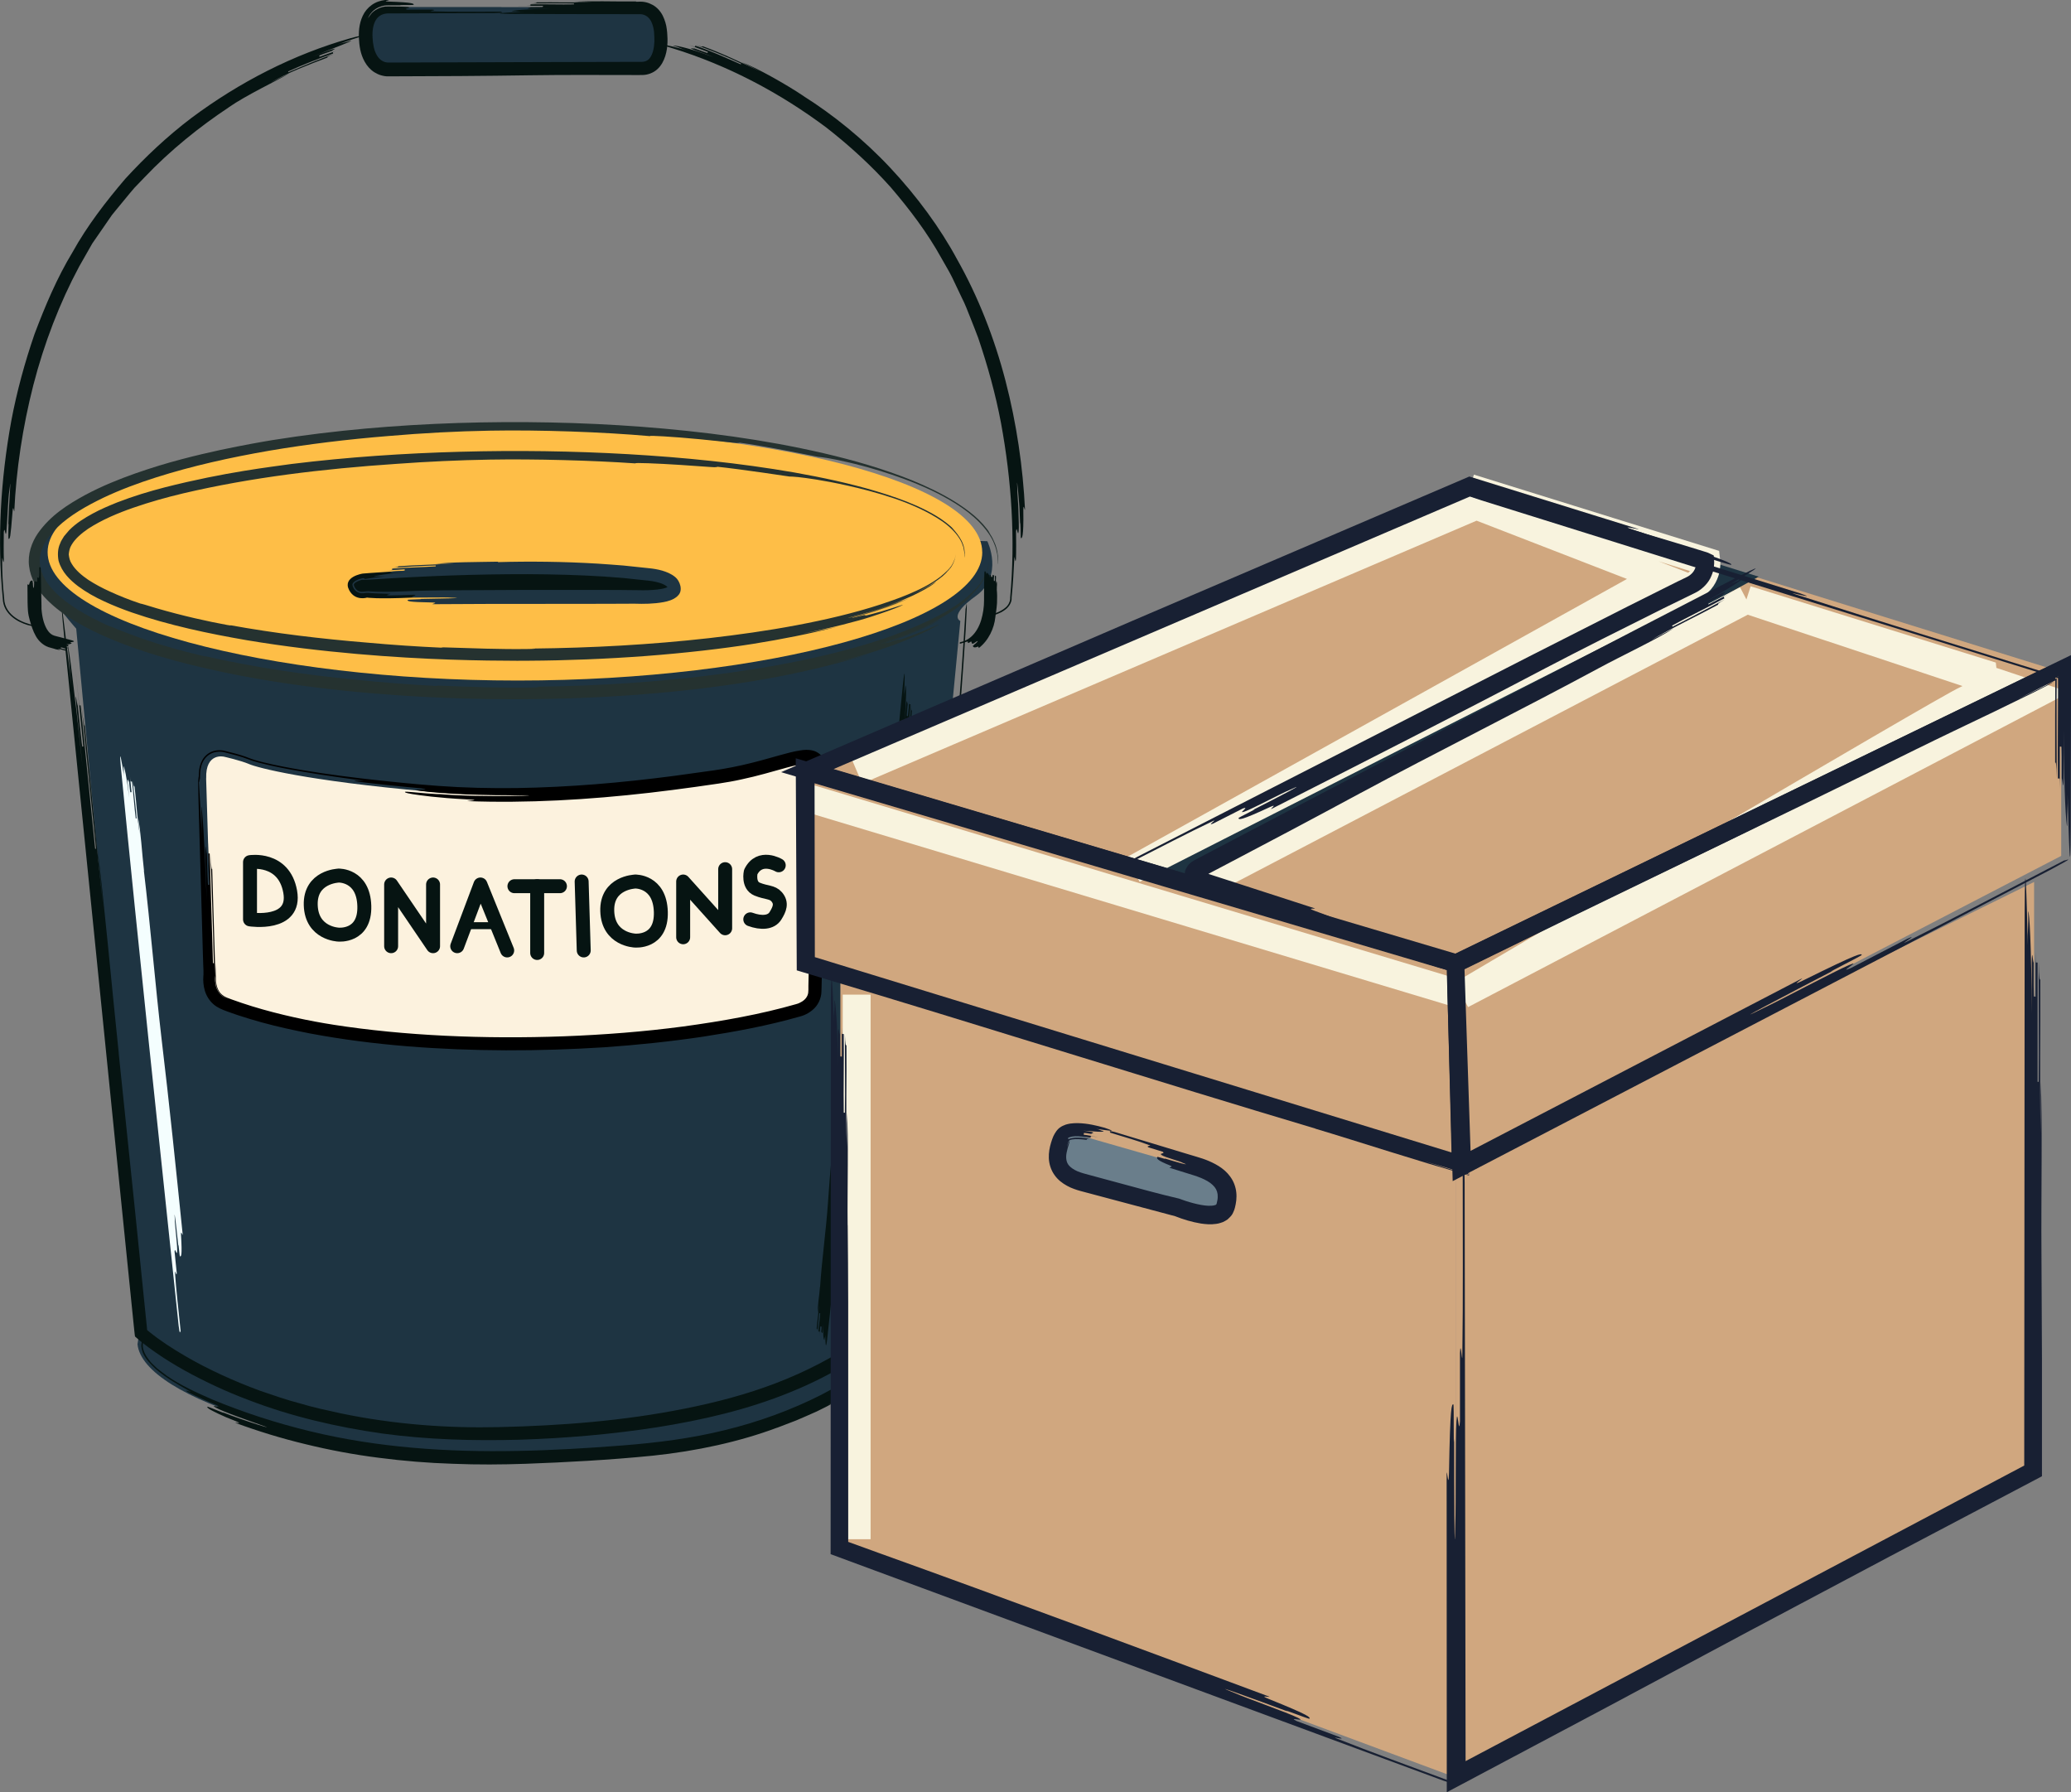
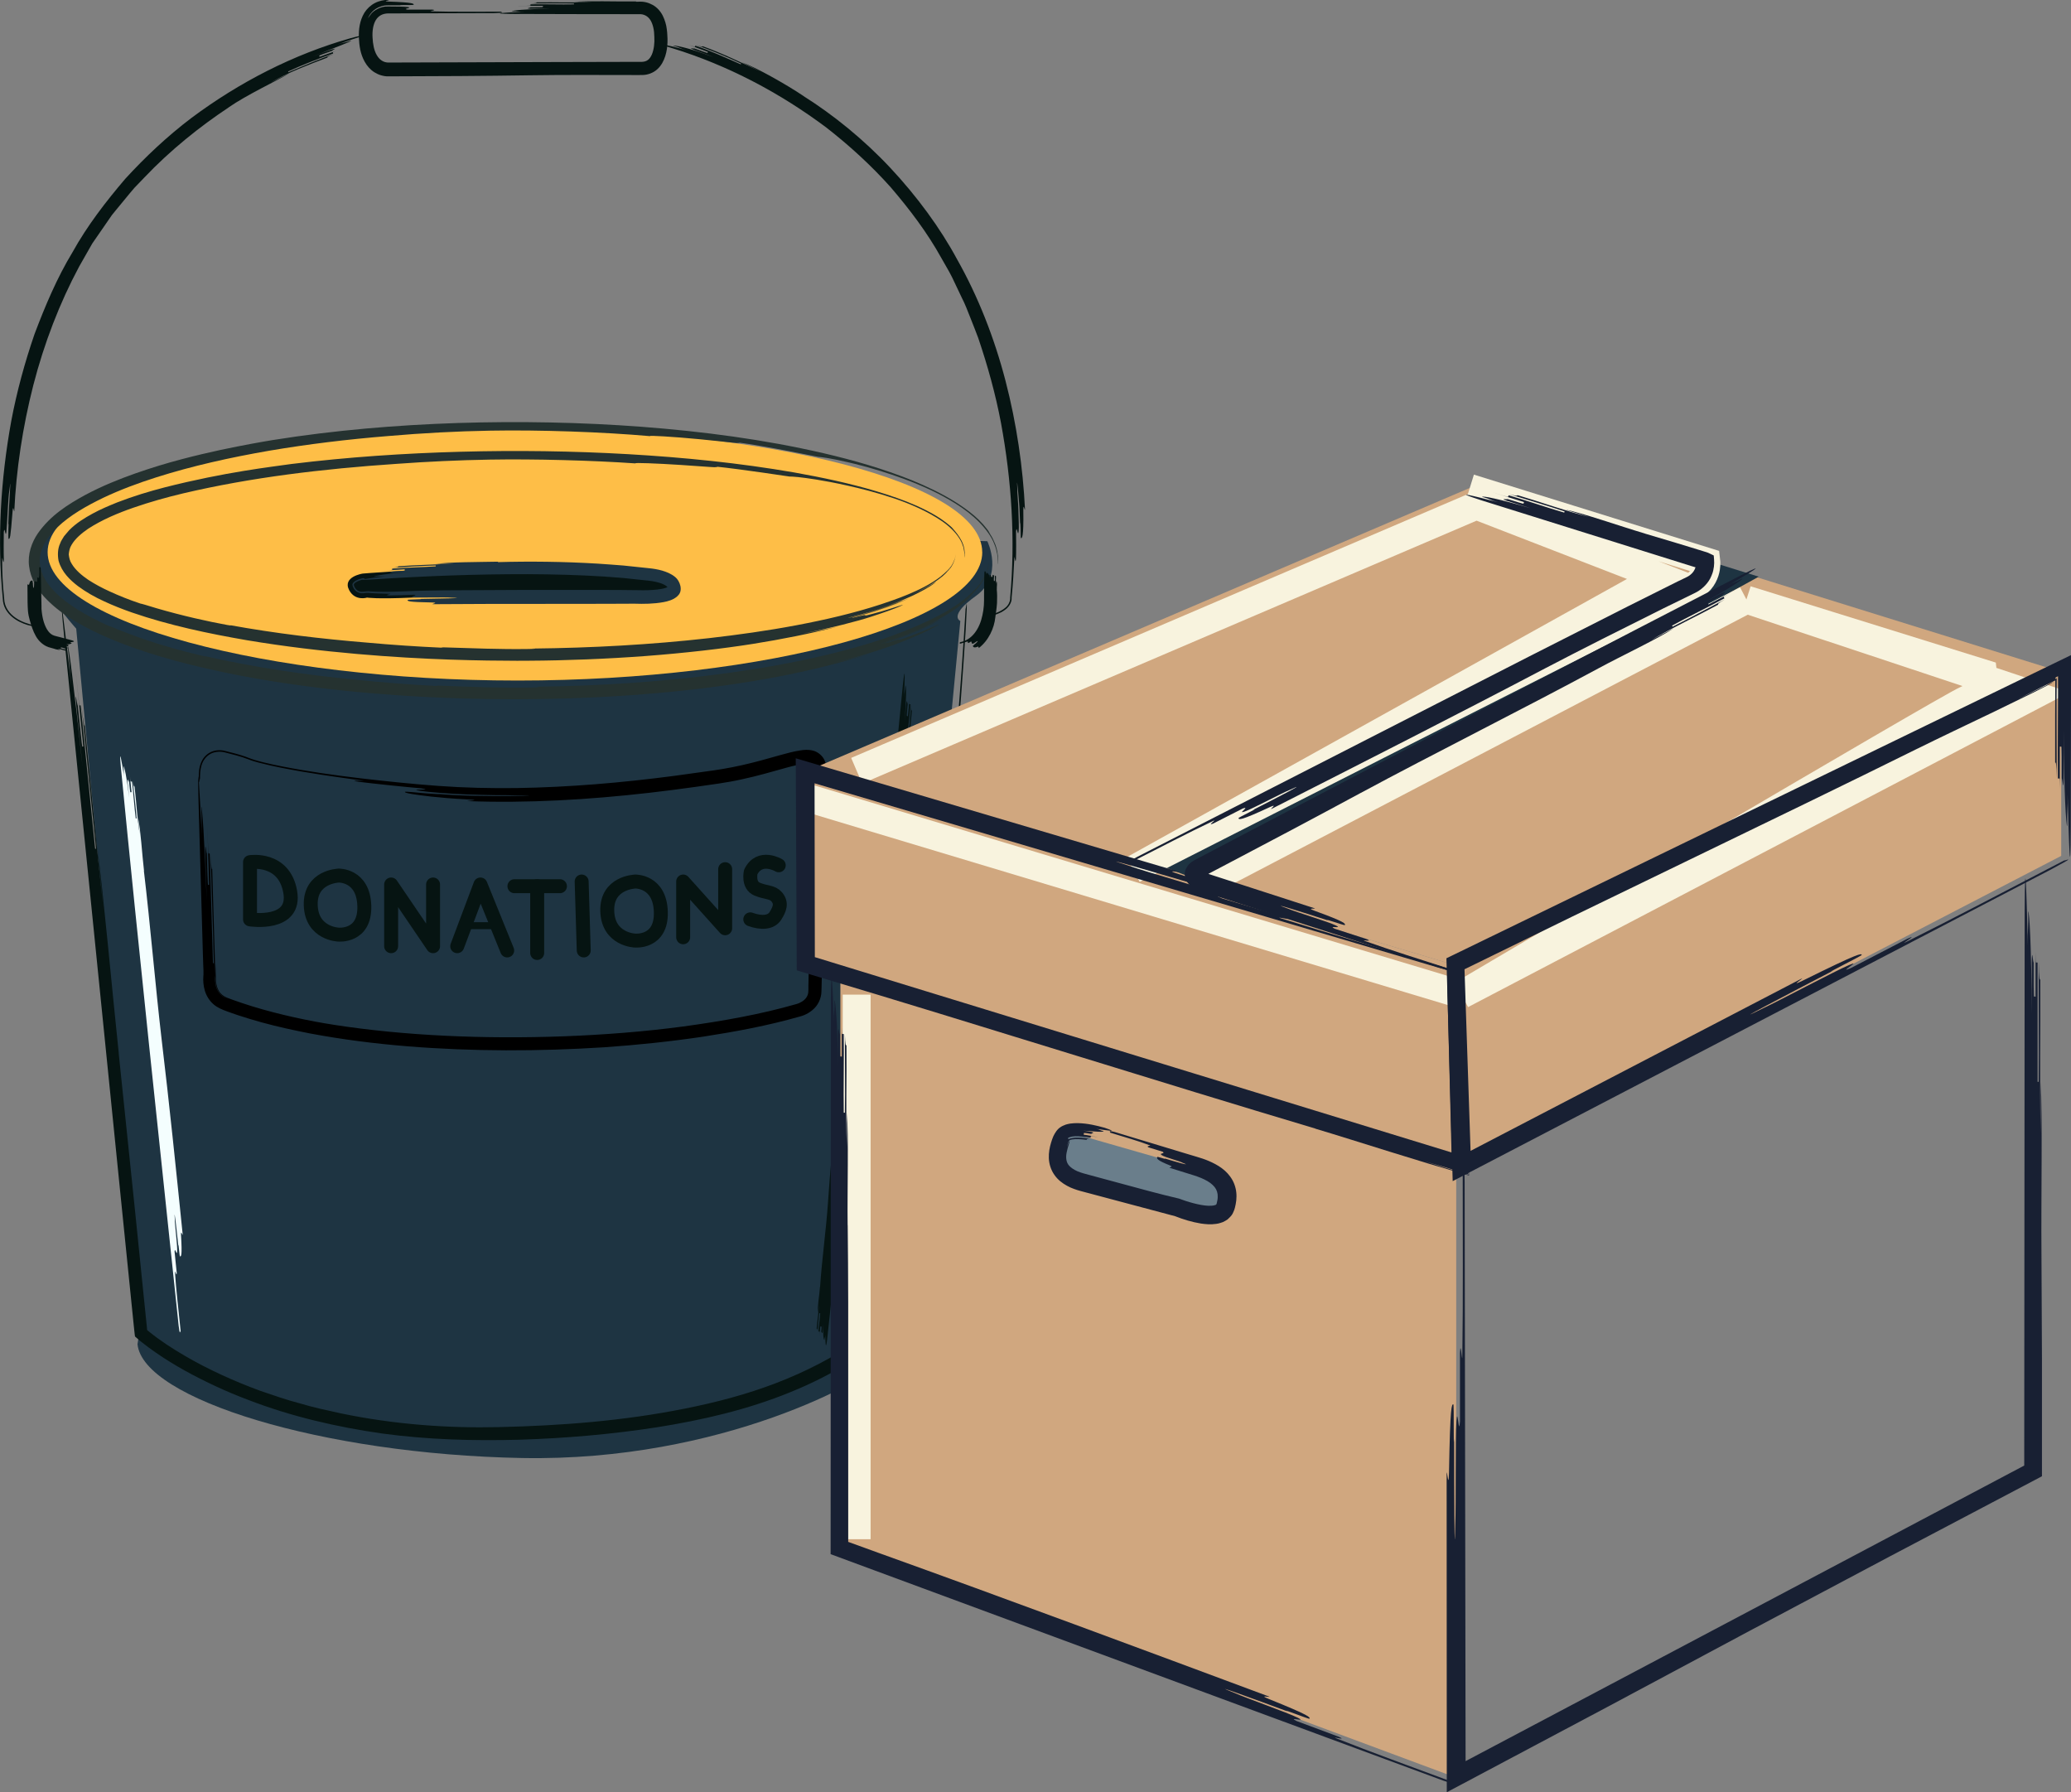
<svg xmlns="http://www.w3.org/2000/svg" width="297" height="257" viewBox="0 0 297 257" fill="none">
  <rect x="0" y="0" width="297" height="257" fill="#808080" stroke="none" />
  <g clip-path="url(#clip0_2976_1722)">
    <path d="M128.042 189.522C128.042 189.522 129.611 192.156 127.135 194.936C124.659 197.717 103.587 209.609 74.888 209.073C46.188 208.537 20.5 200.588 19.72 192.756L20.255 189.276L10.93 90.145C10.93 90.145 4.1 82.632 4.943 78.861C5.787 75.091 11.828 73.047 11.828 73.047L141.594 77.608C141.594 77.608 144.006 82.55 139.97 85.439C135.933 88.328 137.72 89.046 137.72 89.046L128.033 189.522" fill="#1E3442" />
    <path d="M140.868 79.179C140.868 89.155 110.082 97.586 74.235 97.586C38.387 97.586 6.83 89.155 6.83 79.179C6.83 69.204 38.369 61.463 74.225 61.463C110.082 61.463 140.859 69.204 140.859 79.179H140.868Z" fill="#FEBE47" />
-     <path d="M29.561 111.614L30.413 139.833C30.413 139.833 29.905 142.823 32.463 143.813C35.021 144.803 47.657 149.582 73.445 149.582C99.233 149.582 114.589 144.794 114.589 144.794C114.589 144.794 116.984 144.285 116.984 142.059C116.984 139.833 117.755 110.933 117.755 110.933C117.755 110.933 118.181 108.198 115.451 108.534C112.721 108.87 108.793 110.588 102.643 111.442C96.493 112.296 78.742 115.03 61.326 113.495C43.91 111.959 36.908 110.079 35.711 109.561C34.513 109.043 32.128 108.507 32.128 108.507C32.128 108.507 29.452 107.853 29.57 111.614H29.561Z" fill="#FCF2DE" />
-     <path d="M71.904 1.018H91.705C91.705 1.018 94.989 0.609 94.989 5.469C94.989 5.469 95.288 9.976 92.05 9.939C88.812 9.903 55.831 9.939 55.831 9.939C55.831 9.939 52.792 10.194 52.583 5.469C52.375 0.745 55.794 1.009 55.794 1.009H71.913L71.904 1.018Z" fill="#1E3442" />
    <path d="M35.855 123.625C35.855 123.625 40.717 122.853 41.615 127.859C42.513 132.865 35.855 131.838 35.855 131.838V123.625Z" stroke="#061412" stroke-width="2" stroke-linecap="round" stroke-linejoin="round" />
    <path d="M48.536 125.551C48.536 125.551 52.119 125.424 52.246 129.912C52.373 134.4 48.536 134.019 48.536 134.019C48.536 134.019 44.69 133.901 44.563 129.794C44.436 125.688 48.536 125.56 48.536 125.56V125.551Z" stroke="#061412" stroke-width="2" stroke-linecap="round" stroke-linejoin="round" />
    <path d="M91.06 126.405C91.06 126.405 94.643 126.278 94.77 130.766C94.897 135.254 91.06 134.873 91.06 134.873C91.06 134.873 87.214 134.755 87.087 130.648C86.96 126.542 91.06 126.414 91.06 126.414V126.405Z" stroke="#061412" stroke-width="2" stroke-linecap="round" stroke-linejoin="round" />
    <path d="M56.092 135.681V126.832L62.106 135.681V126.832" stroke="#061412" stroke-width="2" stroke-linecap="round" stroke-linejoin="round" />
    <path d="M97.973 134.4V126.405L103.996 133.11V124.634" stroke="#061412" stroke-width="2" stroke-linecap="round" stroke-linejoin="round" />
    <path d="M65.57 135.681L68.899 126.832L72.736 136.29" stroke="#061412" stroke-width="2" stroke-linecap="round" stroke-linejoin="round" />
    <path d="M73.772 127.078H80.302" stroke="#061412" stroke-width="2" stroke-linecap="round" stroke-linejoin="round" />
    <path d="M77.037 136.654V127.078" stroke="#061412" stroke-width="2" stroke-linecap="round" stroke-linejoin="round" />
    <path d="M83.414 126.405L83.713 136.29" stroke="#061412" stroke-width="2" stroke-linecap="round" stroke-linejoin="round" />
    <path d="M111.678 124.079C111.678 124.079 108.939 122.435 107.66 125.052C107.66 125.052 107.234 126.941 108.576 127.495C109.919 128.05 110.753 127.868 111.379 128.595C112.168 129.512 111.805 130.366 111.198 131.339C110.59 132.311 109.184 132.411 107.597 131.829" stroke="#061412" stroke-width="2" stroke-linecap="round" stroke-linejoin="round" />
    <path d="M71.458 132.738H66.678" stroke="#061412" stroke-miterlimit="10" />
    <path d="M17.025 151.063C17.778 158.34 18.576 166.018 19.393 173.895C19.792 177.838 20.2 181.826 20.608 185.851C20.708 186.86 20.808 187.859 20.916 188.867L21.071 190.385C21.107 190.721 21.089 190.685 21.116 190.739L21.488 191.039C23.021 192.274 24.708 193.365 26.431 194.373C29.887 196.399 33.57 198.053 37.316 199.434C39.212 200.079 41.09 200.742 43.022 201.242C44.927 201.823 46.868 202.223 48.791 202.65C56.501 204.267 64.238 204.812 71.549 204.64C80.339 204.44 89.346 203.767 98.217 201.987C102.644 201.105 107.052 199.961 111.279 198.334C115.506 196.717 119.542 194.646 123.289 192.047L125.937 190.212C125.937 190.212 125.937 190.212 125.937 190.203L125.964 190.012L126.073 189.158L126.3 187.441C126.59 185.151 126.89 182.871 127.18 180.591C127.751 176.021 128.314 171.469 128.876 166.935C129.983 157.868 131.035 148.892 132.005 140.088C132.087 140.097 131.888 143.041 132.25 140.115C132.967 134.255 133.33 131.32 133.575 129.867C133.811 128.404 133.892 128.413 133.974 128.422C133.983 128.422 133.974 128.559 133.956 128.795C133.938 129.031 133.901 129.367 133.865 129.758C133.783 130.539 133.675 131.548 133.584 132.465C133.384 134.3 133.23 135.772 133.43 134.31C132.486 143.113 130.817 157.795 131.915 149.001C132.35 146.075 133.566 134.328 133.983 131.402C134.418 128.477 133.919 134.364 134.355 131.439C134.654 128.495 135.262 122.617 135.561 119.682C135.933 116.757 135.516 122.644 135.806 119.709C136.74 110.896 137.793 99.122 138.473 87.311C138.545 87.311 138.827 84.358 138.491 90.273C137.693 103.192 136.477 116.112 135.144 129.049C133.801 141.987 132.314 154.943 130.745 167.916C129.928 174.394 129.121 180.881 128.305 187.377L127.987 189.812L127.906 190.421L127.833 190.966L127.797 191.257C127.797 191.311 127.779 191.357 127.724 191.375L127.606 191.457L126.336 192.338C124.994 193.274 123.642 194.228 122.227 195.1C119.415 196.872 116.431 198.38 113.356 199.625C107.197 202.15 100.712 203.631 94.208 204.667C87.695 205.675 81.119 206.239 74.552 206.448C67.966 206.629 61.345 206.448 54.796 205.557C48.256 204.622 41.77 203.122 35.584 200.733C32.482 199.57 29.47 198.162 26.549 196.563C25.098 195.745 23.674 194.891 22.304 193.928C21.615 193.456 20.944 192.956 20.272 192.42L20.027 192.22C19.919 192.138 19.737 191.975 19.592 191.847L19.365 191.648C19.338 191.557 19.338 191.448 19.32 191.348L19.256 190.775L19.13 189.558C18.467 183.053 17.805 176.548 17.152 170.052C14.531 144.067 11.918 118.174 9.315 92.462C8.163 80.706 9.224 89.51 10.24 98.304C9.905 95.37 10.023 95.361 9.687 92.426C9.714 92.426 9.787 92.789 9.905 93.516C10.023 94.243 10.168 95.342 10.349 96.814C10.721 99.749 11.229 104.146 11.846 110.024C11.546 107.09 11.247 104.146 10.948 101.211C10.694 98.268 11.075 101.202 11.156 101.193C11.311 102.665 11.456 104.128 11.574 105.236C11.637 105.781 11.682 106.245 11.719 106.563C11.755 106.881 11.782 107.062 11.791 107.062C11.837 107.062 11.918 107.053 11.955 107.044C11.655 104.11 11.057 98.231 10.757 95.297C10.912 96.769 11.057 98.231 11.175 99.331C11.238 99.876 11.283 100.339 11.32 100.657C11.356 100.975 11.383 101.157 11.392 101.157C11.438 101.157 11.519 101.148 11.556 101.139C12.154 107.026 13.043 115.821 13.642 121.708H13.769C13.17 115.803 12.281 106.999 11.682 101.121C12.018 104.055 12.063 104.055 12.145 104.046C13.079 112.859 13.85 121.681 14.866 130.485L13.968 121.672C14.767 127.523 16.1 142.232 17.034 151.045L17.025 151.063Z" fill="#061412" />
    <path d="M76.928 98.495C76.928 98.495 77.88 98.558 76.347 98.586C71.522 98.668 67.658 98.486 62.832 98.313L62.478 98.359C58.75 98.168 54.877 97.868 50.931 97.459C43.666 96.751 36.464 95.706 29.434 94.088C29.615 94.152 29.697 94.198 28.989 94.034C26.069 93.344 22.041 92.271 18.059 90.709C17.469 90.482 16.88 90.263 16.308 90.009C15.855 89.827 15.737 89.8 15.655 89.782C13.905 88.983 12.372 88.21 11.056 87.356C9.977 86.666 8.916 85.921 8.027 85.021C7.138 84.14 6.367 83.15 5.977 82.032C5.578 80.924 5.614 79.725 6.058 78.616C6.494 77.499 7.283 76.49 8.217 75.618C10.077 73.846 12.435 72.529 14.839 71.366C17.261 70.221 19.81 69.276 22.404 68.45C27.61 66.796 33.035 65.597 38.586 64.634C44.146 63.689 49.843 62.998 55.666 62.526C60.592 62.099 65.544 61.835 70.306 61.754C77.372 61.626 86.389 61.935 93.255 62.544C92.738 62.399 96.666 62.626 100.303 62.98C103.941 63.325 107.279 63.77 105.637 63.416C110.199 64.016 116.966 65.469 117.32 65.506C117.855 65.551 119.016 65.688 121.501 66.26C122.753 66.542 124.332 66.95 126.327 67.559C128.314 68.186 130.726 68.986 133.547 70.303C135.733 71.348 138.482 72.883 140.441 74.891C141.412 75.9 142.21 76.981 142.6 78.035C142.809 78.543 142.926 79.043 143.008 79.452C143.053 79.87 143.081 80.206 143.108 80.451C143.126 81.115 143.135 81.06 143.153 80.642C143.153 80.224 143.135 79.279 142.863 78.443C142.754 78.016 142.536 77.635 142.391 77.271C142.228 76.926 142.029 76.663 141.92 76.463C141.684 76.072 141.657 76.009 142.074 76.617C140.731 74.519 138.808 73.119 136.885 71.902C134.935 70.703 132.894 69.74 130.826 68.886C126.672 67.214 122.399 65.987 118.1 64.988C109.492 62.998 100.784 61.872 92.04 61.199C83.296 60.545 74.515 60.382 65.698 60.654C56.882 60.945 48.02 61.681 39.139 63.098C37.634 63.343 35.039 63.798 31.638 64.516C28.245 65.26 24.037 66.251 19.383 67.895C17.061 68.713 14.621 69.694 12.19 70.993C9.787 72.311 7.247 73.874 5.424 76.49C4.535 77.78 3.945 79.488 4.172 81.196C4.371 82.913 5.278 84.422 6.358 85.603C8.562 87.983 11.365 89.546 14.195 90.881C19.91 93.507 26.032 95.115 31.983 96.387C37.942 97.632 43.793 98.459 49.208 99.022C60.047 100.158 69.172 100.276 74.461 100.267C75.105 100.267 75.74 100.257 76.384 100.248C82.153 100.203 88.548 99.903 94.688 99.349C100.838 98.795 106.734 97.968 111.542 97.041C115.95 96.196 120.395 95.106 124.731 93.752C122.69 94.325 120.794 94.806 119.134 95.161C123.633 94.116 128.023 92.608 129.665 91.908C131.96 91.009 133.302 90.3 134.01 89.927C134.717 89.546 134.79 89.455 134.5 89.582C133.91 89.846 131.77 90.8 129.983 91.408C128.704 91.872 128.912 91.745 128.949 91.69C128.976 91.635 128.831 91.663 126.817 92.326C129.701 91.326 131.135 90.772 133.892 89.437C134.037 89.328 131.933 90.4 129.946 91.172C127.969 91.972 126.137 92.544 127.134 92.162C129.919 91.227 132.976 89.946 135.615 88.428C135.144 88.665 132.822 89.927 130.536 90.827C128.259 91.735 126.1 92.435 126.309 92.317C127.089 92.053 129.13 91.381 130.98 90.609C132.849 89.864 134.509 88.973 134.736 88.792C134.844 88.746 132.132 90.127 130.699 90.672C135.053 88.892 138.028 86.748 138.99 85.784C139.461 85.294 139.543 85.185 139.126 85.557C138.7 85.912 137.747 86.738 135.924 87.811C137.176 87.056 138.654 86.057 139.842 84.767C141.04 83.495 141.838 81.878 141.829 80.433V80.451C141.802 81.169 141.602 82.132 141.121 83.004C140.623 83.858 139.988 84.631 139.48 85.112C140.106 84.513 140.613 83.831 141.049 83.113C141.421 82.377 141.756 81.596 141.775 80.787C141.738 81.042 141.72 81.323 141.602 81.614C141.294 82.786 140.586 83.858 139.679 84.831C140.441 83.995 141.094 83.077 141.457 82.05C141.13 82.786 140.686 83.622 139.933 84.394C138.609 85.894 136.894 87.02 135.334 87.883C133.765 88.737 132.341 89.4 131.298 89.837C127.107 91.644 122.663 92.926 118.173 93.989C113.683 95.052 109.12 95.842 104.539 96.487C95.378 97.759 86.117 98.359 76.883 98.477L76.928 98.495Z" fill="#253230" />
-     <path d="M111.424 204.73C106.1 206.729 99.886 208.083 93.618 208.737C87.351 209.364 81.101 209.691 75.404 209.9C71.985 210.018 68.493 210.045 64.964 209.9C61.436 209.791 57.862 209.5 54.315 209.037C50.769 208.592 47.24 207.929 43.793 207.084C40.346 206.257 36.981 205.221 33.752 204.031C33.779 203.958 34.895 204.231 33.833 203.795C31.702 202.977 30.686 202.414 30.178 202.15C29.679 201.859 29.715 201.787 29.742 201.714C29.779 201.641 32.908 203.004 31.883 202.495C35.049 203.767 40.5 205.403 37.271 204.285C36.201 203.895 31.91 202.423 30.922 201.832C29.924 201.287 32.065 202.032 31.067 201.487C30.006 201.087 27.965 200.133 26.958 199.634C26.015 199.034 28.055 199.933 27.067 199.415C25.615 198.589 23.883 197.653 22.35 196.326C21.624 195.645 20.881 194.9 20.5 194.019C20.345 193.583 20.209 193.137 20.282 192.72C20.309 192.311 20.536 191.856 20.762 191.629C20.79 191.657 21.026 191.502 21.053 191.529C21.062 191.538 21.026 191.602 20.881 191.756C20.862 191.802 20.672 192.029 20.572 192.383C20.273 193.165 20.69 194.146 21.361 195C21.66 195.445 22.132 195.818 22.531 196.217C22.994 196.572 23.448 196.944 23.937 197.29C25.906 198.652 28.155 199.679 30.396 200.66C34.949 202.55 39.693 204.085 44.519 205.248C54.179 207.592 64.22 208.256 74.216 208.056C79.223 207.965 84.23 207.665 89.228 207.274C94.217 206.884 99.133 206.266 103.941 205.076C108.748 203.904 113.411 202.223 117.783 200.006C119.96 198.879 122.073 197.644 124.024 196.199C124.976 195.463 125.937 194.718 126.763 193.892C126.972 193.683 127.189 193.483 127.362 193.274C127.543 193.065 127.743 192.847 127.824 192.683C127.969 192.52 127.987 192.329 128.024 192.247C128.015 192.184 128.033 192.229 127.997 192.174C127.915 192.056 127.543 191.902 127.307 191.847C127.062 191.784 126.854 191.747 126.799 191.729C126.663 191.711 126.627 191.693 126.663 191.684C126.681 191.684 126.718 191.675 126.781 191.666C126.817 191.666 126.863 191.657 126.944 191.666C127.216 191.666 127.797 191.747 128.124 191.965C128.278 192.074 128.305 192.102 128.305 192.311C128.305 192.411 128.251 192.547 128.205 192.692C128.114 192.829 128.042 192.965 127.942 193.119C128.196 192.738 128.305 192.556 128.359 192.392L128.405 192.274C128.405 192.274 128.405 192.211 128.405 192.165C128.396 192.093 128.387 192.02 128.278 191.92C128.305 191.902 128.387 191.92 128.477 192.029C128.568 192.129 128.631 192.402 128.432 192.865C127.969 193.737 126.754 195.027 125.003 196.408C125.448 196.063 125.892 195.718 126.309 195.345C126.745 194.982 127.144 194.6 127.534 194.2C128.323 193.419 127.634 194.291 127.679 194.346C126.899 195.173 126.001 195.863 126.037 195.909C126.064 195.936 126.119 195.999 126.146 196.036C126.572 195.654 127.235 195.109 127.824 194.491C128.405 193.873 129.031 193.21 129.139 192.574C128.994 193.183 128.577 193.637 128.314 193.964C128.042 194.3 127.833 194.5 127.851 194.518C127.879 194.546 127.942 194.6 127.969 194.637C126.382 196.345 123.543 198.307 121.593 199.497L121.656 199.606C123.661 198.48 126.436 196.417 128.06 194.727C127.262 195.591 127.271 195.591 127.334 195.663C124.749 198.035 121.747 199.77 118.753 201.469C119.778 200.951 120.776 200.369 121.765 199.788C120.831 200.469 119.08 201.469 117.13 202.396C116.15 202.85 115.125 203.268 114.155 203.695C113.166 204.076 112.232 204.431 111.424 204.74V204.73Z" fill="#061412" />
    <path d="M51.992 82.25C51.992 82.25 76.582 80.197 92.71 82.25C92.71 82.25 96.556 82.45 96.81 84.249C97.064 86.048 91.05 85.657 91.05 85.657C91.05 85.657 64.028 85.466 59.04 85.694C54.051 85.921 52.636 85.694 52.636 85.694C52.636 85.694 50.93 86.239 50.078 84.631C49.053 82.704 52.001 82.25 52.001 82.25H51.992Z" fill="#061412" />
    <path d="M71.421 80.606C75.857 80.478 80.791 80.524 85.726 80.824C86.959 80.887 88.193 81.015 89.427 81.096C90.642 81.224 91.857 81.351 93.055 81.478C93.699 81.541 94.325 81.641 94.96 81.823C95.585 82.014 96.239 82.25 96.855 82.768C97.481 83.277 98.007 84.658 97.236 85.394C97.073 85.585 96.855 85.73 96.638 85.857C96.402 85.984 96.275 86.03 96.103 86.093C95.776 86.211 95.468 86.284 95.168 86.339C93.744 86.602 92.293 86.611 90.969 86.566C89.599 86.566 88.229 86.575 86.85 86.584C84.084 86.584 81.299 86.584 78.514 86.593C72.936 86.593 67.357 86.593 62.015 86.638C62.015 86.557 62.904 86.42 62.015 86.393C58.468 86.329 58.459 86.211 58.45 86.03C58.45 85.939 61.117 85.939 60.228 85.884C62.904 85.83 67.367 85.775 64.691 85.703C63.793 85.621 60.228 85.739 59.33 85.657C58.432 85.557 60.219 85.385 59.312 85.285C58.414 85.321 56.645 85.385 55.756 85.385C54.867 85.312 56.636 85.13 55.756 85.139C54.849 85.112 53.878 85.112 52.79 85.012C52.726 85.012 52.663 85.012 52.59 85.012C52.527 85.012 52.463 85.03 52.391 85.03C51.574 85.212 50.894 84.867 50.595 84.094C50.495 83.758 50.531 83.658 50.831 83.386C51.139 83.159 51.656 82.968 52.1 82.895C52.1 82.932 52.336 82.941 52.336 82.977C52.336 82.995 52.291 83.022 52.128 83.059C52.037 83.086 51.783 83.159 51.456 83.286C51.121 83.413 50.812 83.622 50.776 83.74C50.731 83.795 50.758 83.822 50.74 83.886C50.758 83.958 50.794 84.085 50.867 84.213C51.184 84.767 51.629 84.958 52.345 84.821L52.563 84.803L52.781 84.785C54.586 84.93 56.382 84.849 58.214 84.785C60.056 84.694 61.933 84.676 63.765 84.649C67.457 84.631 71.158 84.612 74.868 84.594C78.569 84.594 82.279 84.594 85.998 84.594C87.866 84.603 89.689 84.594 91.594 84.631C92.483 84.658 93.381 84.631 94.234 84.54C94.651 84.494 95.069 84.422 95.413 84.313C95.867 84.158 95.676 84.204 95.722 84.195L95.703 84.176C95.676 84.158 95.658 84.104 95.595 84.067C95.404 83.904 95.069 83.74 94.706 83.613C94.334 83.495 93.926 83.404 93.517 83.331C93.309 83.295 93.1 83.268 92.891 83.25L92.175 83.177L89.436 82.886L86.687 82.677C83.013 82.441 79.331 82.35 75.648 82.332C68.283 82.323 60.935 82.595 53.661 83.077C50.123 83.304 52.754 82.922 55.411 82.623C54.522 82.723 54.513 82.595 53.633 82.704C53.624 82.586 55.384 82.241 58.949 82.005L56.273 82.159C55.384 82.177 56.273 82.032 56.264 81.95C57.153 81.896 58.051 81.841 58.042 81.805C58.042 81.76 58.042 81.678 58.033 81.641C57.144 81.696 55.357 81.805 54.468 81.859C55.357 81.805 56.246 81.741 56.246 81.705C56.246 81.66 56.246 81.578 56.237 81.541C58.024 81.387 60.7 81.333 62.486 81.214V81.087C60.691 81.124 58.015 81.305 56.228 81.414C57.117 81.323 57.117 81.278 57.108 81.196C59.783 80.996 62.468 80.987 65.144 80.778L62.459 80.878C64.237 80.588 68.718 80.597 71.403 80.542L71.421 80.606Z" fill="#1E3442" />
    <path d="M129.592 115.721C128.911 124.288 127.741 134.718 127.034 143.368C126.208 153.743 125.138 164.973 124.149 175.339C124.068 175.339 124.022 174.458 123.904 175.312C123.451 178.755 123.287 178.737 123.124 178.728C123.043 178.728 123.369 176.139 123.206 176.993C123.451 174.403 123.823 170.079 123.496 172.659C123.333 173.513 123.088 176.975 122.879 177.829C122.671 178.683 122.716 176.938 122.507 177.792C122.426 178.655 122.262 180.382 122.181 181.245C122.018 182.099 122.018 180.354 121.936 181.217C121.609 183.798 121.319 187.259 120.993 190.712C120.911 190.712 120.748 191.566 120.866 189.83C123.668 159.585 126.471 128.477 129.474 98.259C129.846 94.806 129.764 97.414 129.637 100.021C129.682 99.158 129.8 99.167 129.846 98.295C129.973 98.304 130.009 100.058 129.719 103.51C129.8 102.647 129.882 101.784 129.964 100.921C130.091 100.058 130.091 100.93 130.172 100.939C130.091 101.802 130.009 102.665 130.045 102.674C130.091 102.674 130.172 102.683 130.208 102.692C130.29 101.829 130.453 100.103 130.535 99.24C130.453 100.103 130.372 100.966 130.408 100.975C130.444 100.984 130.535 100.984 130.571 100.993C130.444 102.729 130.118 105.309 129.991 107.044H130.118C130.326 105.327 130.526 102.738 130.698 101.012C130.653 101.884 130.698 101.884 130.78 101.893C130.571 104.491 130.199 107.071 130.081 109.67C130.163 108.807 130.245 107.944 130.326 107.081C130.363 108.825 129.791 113.131 129.583 115.721H129.592Z" fill="#061412" />
    <path d="M7.255 92.88C6.403 92.717 5.577 92.008 5.151 91.236C4.707 90.463 4.48 89.664 4.271 88.946C4.144 88.51 4.053 88.074 4.008 87.602C3.972 87.111 3.963 86.738 3.954 86.302C3.936 85.457 3.936 84.603 3.936 83.795C4.017 83.795 4.144 83.931 4.18 83.795C4.307 83.25 4.471 83.25 4.634 83.25C4.716 83.25 4.634 83.658 4.716 83.522C4.716 83.931 4.761 84.603 4.843 84.194C4.924 84.058 4.843 83.513 4.97 83.386C5.097 83.25 5.215 83.522 5.342 83.386V82.841C5.423 82.704 5.586 82.977 5.586 82.841C5.668 82.432 5.632 81.896 5.632 81.351C5.713 81.351 5.795 81.214 5.84 81.487C5.868 82.668 5.886 83.858 5.913 85.058L5.949 86.856V87.302C5.958 87.374 5.958 87.465 5.967 87.493L5.986 87.683C6.013 87.947 6.049 88.21 6.103 88.474C6.303 89.509 6.738 90.509 7.337 90.927C7.482 91.027 7.636 91.108 7.827 91.163C7.89 91.19 8.045 91.227 8.199 91.263L8.634 91.372C9.206 91.526 9.777 91.681 10.367 91.835C10.884 92.008 10.448 92.072 10.022 92.09C10.167 92.09 10.131 92.199 10.276 92.199C10.249 92.317 9.931 92.453 9.396 92.362L9.786 92.462C9.904 92.535 9.759 92.58 9.741 92.662C9.614 92.626 9.478 92.598 9.469 92.635C9.46 92.671 9.441 92.753 9.432 92.798C9.559 92.835 9.822 92.898 9.959 92.925C9.832 92.889 9.695 92.862 9.686 92.898C9.677 92.935 9.659 93.016 9.65 93.062C9.378 93.034 9.006 92.862 8.734 92.835L8.707 92.953C8.961 93.062 9.36 93.116 9.623 93.18C9.478 93.18 9.469 93.225 9.451 93.307C9.051 93.253 8.689 93.034 8.262 93.053L8.652 93.153C8.498 93.216 8.271 93.171 8.026 93.107C7.772 93.035 7.555 92.953 7.274 92.889L7.255 92.88Z" fill="#061412" />
    <path d="M142.945 84.531C143.009 85.139 143.009 85.748 142.981 86.475C142.936 87.202 142.818 87.883 142.736 88.537C142.573 90.073 141.793 91.835 140.369 92.926C140.324 92.862 140.369 92.68 140.215 92.726C139.68 92.944 139.598 92.789 139.516 92.653C139.471 92.58 139.834 92.435 139.68 92.444C140.015 92.253 140.414 91.763 140.097 91.963C139.97 91.999 139.616 92.344 139.444 92.299C139.28 92.262 139.407 92.026 139.244 91.99C139.163 92.062 138.972 92.171 138.863 92.208C138.727 92.181 138.845 91.944 138.754 91.99C138.591 92.008 138.437 92.09 138.255 92.144C138.074 92.199 137.875 92.253 137.675 92.308C137.648 92.226 137.548 92.171 137.729 92.081C139.444 91.745 140.496 90.109 140.886 88.228C140.995 87.765 141.058 87.284 141.095 86.802C141.113 86.548 141.122 86.348 141.122 86.102V85.303C141.122 84.24 141.131 83.186 141.167 82.132C141.213 81.651 141.376 82.014 141.494 82.368C141.448 82.25 141.575 82.25 141.539 82.132C141.666 82.132 141.866 82.368 141.911 82.85V82.487C141.956 82.368 142.038 82.487 142.12 82.487C142.12 82.605 142.12 82.723 142.165 82.723C142.21 82.723 142.292 82.723 142.328 82.723V82.241C142.328 82.359 142.328 82.477 142.374 82.477H142.537C142.582 82.714 142.491 83.077 142.537 83.313H142.664C142.709 83.077 142.664 82.714 142.664 82.477C142.709 82.596 142.745 82.596 142.827 82.596C142.872 82.959 142.745 83.313 142.872 83.677V83.313C143.081 83.549 142.918 84.149 142.954 84.513L142.945 84.531Z" fill="#061412" />
    <path d="M117.61 184.516C117.846 180.79 118.481 176.275 118.735 172.514C119.025 167.998 119.515 163.128 119.969 158.622C120.05 158.622 120.132 159.022 120.214 158.649C120.486 157.159 120.649 157.178 120.812 157.196C120.894 157.196 120.703 158.322 120.812 157.95C120.703 159.076 120.549 160.957 120.749 159.84C120.867 159.476 120.939 157.968 121.093 157.605C121.257 157.241 121.302 158.004 121.465 157.641C121.502 157.268 121.574 156.514 121.619 156.142C121.737 155.778 121.828 156.542 121.864 156.169C122.055 155.052 122.173 153.552 122.318 152.053C122.4 152.053 122.517 151.69 122.481 152.444C121.248 165.572 120.05 179.092 118.608 192.193C118.418 193.692 118.363 192.547 118.354 191.411C118.354 191.793 118.236 191.775 118.236 192.156C118.109 192.147 117.982 191.375 118.091 189.867C118.055 190.239 118.018 190.612 117.982 190.993C117.9 191.366 117.855 190.984 117.773 190.975C117.81 190.603 117.846 190.221 117.81 190.221C117.764 190.221 117.683 190.212 117.646 190.203C117.61 190.575 117.538 191.33 117.492 191.702C117.529 191.33 117.565 190.948 117.529 190.948C117.483 190.948 117.402 190.939 117.365 190.93C117.402 190.176 117.592 189.058 117.628 188.304H117.501C117.383 189.04 117.311 190.167 117.238 190.921C117.238 190.539 117.193 190.539 117.111 190.53C117.184 189.403 117.42 188.286 117.411 187.15C117.374 187.523 117.338 187.895 117.302 188.277C117.175 187.505 117.529 185.651 117.592 184.516H117.61Z" fill="#061412" />
    <path d="M32.799 15.4C28.717 18.107 24.436 21.514 20.69 25.466L19.275 26.938C18.821 27.447 18.404 27.983 17.968 28.501C17.542 29.028 17.107 29.546 16.68 30.064L16.046 30.845L15.474 31.672C14.721 32.771 13.968 33.852 13.234 34.915C12.599 36.033 11.964 37.132 11.356 38.213C8.553 43.437 6.322 49.243 4.78 55.23C3.247 61.218 2.322 67.377 2.049 73.319C1.968 73.319 1.886 72.32 1.804 73.31C1.65 75.291 1.551 76.281 1.478 76.781C1.396 77.281 1.315 77.281 1.233 77.281C1.188 77.281 1.197 76.535 1.206 75.909C1.224 75.282 1.251 74.782 1.188 75.282C1.251 72.284 1.696 67.296 1.351 70.285C1.151 71.275 1.033 75.282 0.916 76.272C0.779 77.271 0.68 75.263 0.544 76.272C0.526 77.281 0.516 79.288 0.553 80.297C0.489 81.305 0.281 79.297 0.308 80.297C0.308 81.896 0.38 83.813 0.598 85.803V85.821V85.839C0.634 87.093 1.387 88.019 2.249 88.601C3.12 89.201 4.09 89.491 5.034 89.7C5.034 89.737 5.26 89.827 5.26 89.864C5.26 89.891 5.016 89.909 3.945 89.618C3.174 89.373 2.385 89.028 1.696 88.428C1.006 87.829 0.426 86.993 0.399 85.83C-0.427 77.362 0.09 68.758 1.623 60.327C2.421 56.111 3.555 51.959 4.961 47.88C6.485 43.855 8.163 39.858 10.403 36.16C12.499 32.38 15.157 28.937 17.95 25.657C20.862 22.477 24.019 19.515 27.447 16.917C34.341 11.775 42.051 7.813 50.26 5.479C51.249 5.206 51.82 5.106 52.074 5.07C52.301 5.052 52.238 5.088 51.911 5.188C51.285 5.397 49.834 5.851 48.41 6.378C49.362 6.042 49.389 6.142 50.36 5.833C50.396 5.96 48.482 6.641 44.754 8.131C45.689 7.75 46.632 7.414 47.584 7.087C48.546 6.796 47.621 7.205 47.648 7.277C46.705 7.605 45.761 7.941 45.779 7.986C45.797 8.022 45.825 8.104 45.834 8.141C46.768 7.786 48.655 7.141 49.616 6.86C48.664 7.15 47.711 7.459 47.73 7.514C47.739 7.55 47.766 7.632 47.784 7.668C45.906 8.313 43.122 9.394 41.316 10.248L41.371 10.357C43.203 9.576 45.934 8.386 47.829 7.777C46.904 8.141 46.922 8.186 46.949 8.259C44.174 9.313 41.38 10.376 38.795 11.838C39.684 11.402 40.564 10.957 41.462 10.539C39.747 11.548 35.275 13.665 32.826 15.373L32.799 15.4Z" fill="#061412" />
    <path d="M115.224 13.774C119.469 16.445 123.85 19.979 127.678 24.067C131.497 28.147 134.853 32.717 137.256 37.187C140.259 42.492 142.599 48.453 144.196 54.594C145.792 60.736 146.708 67.041 146.998 73.119C146.917 73.119 146.753 72.12 146.753 73.129C146.817 77.171 146.554 77.171 146.418 77.181C146.372 77.181 146.372 76.427 146.363 75.8C146.345 75.173 146.318 74.664 146.3 75.173C146.264 74.419 146.227 73.537 146.191 72.692C146.137 71.847 146.055 71.03 146.001 70.403C145.883 69.149 145.819 68.649 145.892 70.158C145.874 70.666 146.01 71.911 146.046 73.165C146.082 74.419 146.146 75.672 146.082 76.172C145.964 77.181 145.828 75.173 145.71 76.172C145.728 77.171 145.738 79.17 145.701 80.17C145.601 81.16 145.474 79.17 145.456 80.17C145.375 81.778 145.284 83.649 145.075 85.694V85.793C145.075 85.793 145.075 85.875 145.075 85.894C145.066 86.411 144.676 87.093 144.05 87.502C143.443 87.947 142.635 88.219 141.81 88.401C141.81 88.365 141.547 88.374 141.538 88.337C141.538 88.292 141.792 88.237 142.635 87.965C143.243 87.765 143.796 87.483 144.205 87.12C144.622 86.784 144.849 86.239 144.867 85.912C144.867 85.894 144.867 85.839 144.867 85.803V85.694C145.629 77.38 145.075 68.913 143.551 60.645C142.771 56.511 141.638 52.45 140.286 48.462C139.923 47.471 139.524 46.499 139.143 45.527C138.762 44.546 138.381 43.565 137.9 42.629L136.549 39.785C136.086 38.84 135.524 37.959 135.016 37.032C132.984 33.353 130.435 30 127.714 26.829C124.92 23.704 121.818 20.878 118.525 18.307C111.849 13.301 104.33 9.349 96.447 6.923C95.567 6.651 95.078 6.505 94.787 6.414C94.561 6.342 94.678 6.333 94.96 6.369C95.549 6.451 97.001 6.778 98.425 7.196C97.472 6.932 97.509 6.796 96.547 6.56C96.565 6.505 97.064 6.551 98.035 6.796C99.005 7.032 100.438 7.459 102.298 8.195C101.382 7.804 100.438 7.468 99.495 7.132C98.57 6.751 99.531 7.014 99.568 6.941C100.039 7.114 100.511 7.277 100.865 7.405C101.218 7.523 101.454 7.614 101.463 7.595C101.482 7.559 101.509 7.477 101.527 7.441C100.593 7.078 98.697 6.396 97.735 6.105C98.216 6.26 98.688 6.414 99.051 6.532C99.413 6.642 99.649 6.732 99.658 6.705C99.677 6.669 99.704 6.587 99.713 6.551C101.636 7.159 104.384 8.422 106.235 9.231L106.289 9.122C104.475 8.231 101.672 7.078 99.758 6.433C100.72 6.741 100.738 6.705 100.765 6.623C103.622 7.659 106.352 8.986 109.092 10.285C108.185 9.84 107.296 9.358 106.38 8.931C108.303 9.603 112.738 12.084 115.251 13.783L115.224 13.774Z" fill="#061412" />
    <path d="M91.214 0.245C91.341 0.245 91.468 0.245 91.614 0.245H91.523C92.312 0.191 92.956 0.354 93.609 0.709C94.244 1.063 94.743 1.644 95.051 2.262C95.351 2.88 95.55 3.534 95.623 4.17C95.677 4.497 95.686 4.806 95.704 5.115C95.722 5.415 95.741 5.742 95.722 6.069C95.704 6.723 95.614 7.377 95.405 8.041C95.196 8.695 94.861 9.385 94.262 9.93C93.672 10.476 92.82 10.766 92.076 10.757C91.423 10.775 90.852 10.757 90.235 10.757C85.4 10.748 80.565 10.73 76.175 10.793C69.563 10.893 62.605 10.939 55.73 10.948H55.811C55.322 10.966 55.031 10.902 54.669 10.803C54.324 10.712 53.997 10.548 53.698 10.367C53.09 9.985 52.628 9.44 52.31 8.867C51.657 7.714 51.521 6.523 51.467 5.388C51.43 4.252 51.557 2.998 52.256 1.826C52.618 1.254 53.145 0.754 53.761 0.436C54.07 0.273 54.387 0.164 54.714 0.091C55.059 0.018 55.331 -0.027 55.766 -0.009H55.684H55.775C55.775 0.009 55.739 0.027 55.684 0.045H55.757C55.557 0.073 55.412 0.118 55.34 0.154C55.294 0.2 55.312 0.2 55.739 0.227H55.675C55.675 0.227 55.73 0.227 55.766 0.227C59.331 0.354 59.331 0.518 59.331 0.681C59.331 0.763 56.664 0.681 57.553 0.763C56.981 0.763 56.328 0.763 55.675 0.763H55.694C55.022 0.745 54.424 0.945 53.943 1.236C53.462 1.526 53.163 1.917 52.99 2.181C52.827 2.462 52.773 2.626 52.8 2.589C52.845 2.562 52.945 2.317 53.299 1.899C53.589 1.572 54.541 0.863 55.684 0.927C56.827 0.927 57.988 0.945 58.451 1.009C59.34 1.136 57.562 1.254 58.451 1.381H62.016C62.905 1.463 61.127 1.626 62.016 1.626C64.683 1.708 68.247 1.672 71.803 1.672C71.803 1.754 72.692 1.835 70.914 1.881C65.862 1.899 60.782 1.908 55.684 1.926H55.612C55.358 1.926 54.904 2.008 54.632 2.171C54.324 2.335 54.079 2.58 53.888 2.889C53.517 3.525 53.371 4.425 53.426 5.36C53.471 6.296 53.634 7.232 54.033 7.904C54.224 8.24 54.469 8.513 54.759 8.695C54.904 8.786 55.059 8.858 55.222 8.904C55.367 8.949 55.603 8.967 55.639 8.967H55.721C63.812 8.94 71.921 8.922 80.021 8.895C84.049 8.886 88.076 8.876 92.094 8.867C92.766 8.831 93.174 8.522 93.491 7.795C93.781 7.087 93.89 6.178 93.836 5.279C93.827 4.325 93.645 3.498 93.282 2.889C93.092 2.598 92.865 2.38 92.593 2.235C92.457 2.153 92.303 2.117 92.149 2.071C92.013 2.035 91.777 2.026 91.74 2.035H91.614C85.518 2.035 79.45 2.017 73.409 1.999C69.844 1.953 72.52 1.79 75.186 1.672C74.297 1.717 74.297 1.59 73.409 1.626C73.409 1.499 75.186 1.299 78.751 1.254H76.084C75.195 1.208 76.084 1.127 76.084 1.045C76.973 1.045 77.862 1.045 77.862 0.999V0.836H74.297C75.186 0.836 76.075 0.836 76.075 0.79V0.627C77.853 0.581 80.529 0.672 82.307 0.627V0.5C80.529 0.454 77.853 0.5 76.075 0.5C76.964 0.454 76.964 0.418 76.964 0.336C79.631 0.291 82.307 0.418 84.974 0.291H82.307C84.085 0.082 88.538 0.245 91.205 0.209L91.214 0.245Z" fill="#061412" />
    <path d="M76.41 92.971C76.41 92.971 77.281 93.035 75.884 93.062C71.485 93.126 67.956 92.953 63.557 92.826L63.239 92.871C59.838 92.717 56.3 92.48 52.699 92.153C46.059 91.608 39.474 90.827 32.989 89.646C33.152 89.7 33.233 89.737 32.58 89.618C29.886 89.128 26.177 88.31 22.421 87.211C21.868 87.047 21.315 86.875 20.77 86.711C20.344 86.584 20.235 86.566 20.163 86.557C18.485 86.002 17.042 85.412 15.736 84.812C14.657 84.322 13.614 83.767 12.652 83.141C11.709 82.496 10.82 81.742 10.294 80.86C10.003 80.424 9.913 79.961 9.858 79.497C9.904 79.043 9.985 78.571 10.267 78.126C10.784 77.235 11.691 76.472 12.643 75.818C14.62 74.537 16.87 73.583 19.183 72.783C21.496 71.984 23.882 71.311 26.303 70.739C36.018 68.459 46.232 67.232 56.872 66.514C61.371 66.187 65.888 65.978 70.233 65.906C76.673 65.797 84.9 66.015 91.168 66.451C90.697 66.314 94.279 66.451 97.608 66.669C100.928 66.887 103.985 67.168 102.479 66.887C106.652 67.314 112.883 68.304 113.21 68.331C113.709 68.331 114.761 68.404 117.065 68.767C118.217 68.958 119.677 69.213 121.528 69.631C123.378 70.04 125.619 70.594 128.304 71.493C130.39 72.202 133.011 73.301 135.107 74.746C136.15 75.472 137.039 76.336 137.592 77.226C137.891 77.662 138.046 78.135 138.173 78.516C138.263 78.916 138.281 79.261 138.318 79.497C138.336 80.106 138.345 80.052 138.363 79.67C138.381 79.507 138.336 79.125 138.3 78.743C138.236 78.362 138.091 77.944 137.91 77.562C137.12 76.054 135.851 75.136 136.885 75.99C135.27 74.4 133.392 73.41 131.506 72.547C129.61 71.702 127.669 71.048 125.719 70.457C121.818 69.285 117.863 68.459 113.908 67.75C105.99 66.378 98.035 65.588 90.061 65.124C82.088 64.67 74.088 64.561 66.051 64.779C58.015 64.997 49.933 65.533 41.805 66.532C39.048 66.932 32.29 67.677 23.591 69.894C21.423 70.457 19.138 71.139 16.797 72.047C15.636 72.52 14.448 73.01 13.287 73.646C12.126 74.282 10.947 74.991 9.922 76.027C9.677 76.299 9.432 76.59 9.196 76.881C9.006 77.226 8.752 77.526 8.625 77.926C8.271 78.671 8.244 79.579 8.398 80.415C8.87 82.069 10.04 83.168 11.183 84.049C12.362 84.921 13.623 85.63 14.92 86.221C16.217 86.829 17.55 87.347 18.893 87.82C24.29 89.682 29.914 90.854 35.374 91.799C40.844 92.717 46.187 93.334 51.13 93.77C61.026 94.643 69.344 94.743 74.161 94.752C74.75 94.752 75.331 94.752 75.911 94.743C81.172 94.715 86.996 94.488 92.601 94.07C98.207 93.643 103.604 93.025 108.003 92.326C112.04 91.681 116.122 90.881 120.14 89.855C118.262 90.273 116.503 90.609 114.988 90.863C119.124 90.091 123.206 89.001 124.748 88.492C129.029 87.111 129.873 86.566 129.32 86.766C128.757 86.929 126.734 87.629 125.065 88.038C122.671 88.674 125.864 87.665 122.117 88.646C124.802 87.91 126.145 87.52 128.766 86.548C128.902 86.466 126.907 87.256 125.038 87.801C123.179 88.374 121.482 88.801 122.408 88.51C125.002 87.838 127.868 86.893 130.417 85.784C129.973 85.957 127.732 86.847 125.592 87.511C123.46 88.183 121.446 88.674 121.646 88.583C122.371 88.392 124.267 87.91 126.018 87.356C127.769 86.811 129.365 86.175 129.592 86.03C129.691 85.984 127.097 86.984 125.764 87.383C127.805 86.72 129.565 86.021 130.943 85.385C132.304 84.722 133.293 84.158 133.791 83.786C134.308 83.431 134.39 83.341 133.946 83.604C133.51 83.867 132.531 84.467 130.762 85.248C131.977 84.685 133.429 83.958 134.708 82.995C135.361 82.532 135.905 81.95 136.368 81.378C136.776 80.769 137.003 80.124 137.03 79.516C137.03 79.516 137.03 79.525 137.03 79.534C137.03 80.133 136.712 80.951 136.141 81.632C135.597 82.332 134.844 82.877 134.345 83.268C134.971 82.795 135.587 82.314 136.059 81.723C136.558 81.16 136.903 80.497 136.975 79.815C136.948 79.924 136.948 80.033 136.912 80.151C136.866 80.26 136.812 80.379 136.767 80.506C136.386 81.478 135.533 82.314 134.562 83.032C135.397 82.423 136.15 81.696 136.594 80.86C136.268 81.487 135.615 82.087 134.88 82.686C133.429 83.804 131.741 84.603 130.236 85.23C128.73 85.866 127.36 86.302 126.39 86.638C122.426 87.938 118.317 88.883 114.181 89.664C110.044 90.445 105.863 91.027 101.672 91.508C93.282 92.453 84.837 92.907 76.419 92.998L76.41 92.971Z" fill="#253230" />
    <path d="M47.784 146.938C57.971 148.528 69.409 149.019 80.883 148.601C86.625 148.383 92.376 147.938 97.981 147.193C103.578 146.429 109.102 145.448 114.145 143.995L114.209 143.976C114.744 143.84 115.352 143.468 115.624 143.059C115.769 142.85 115.869 142.623 115.905 142.368C115.923 142.223 115.923 142.141 115.932 141.941V141.378C116.15 131.439 116.359 121.217 116.576 110.905V110.842L116.585 110.778C116.631 110.406 116.558 109.979 116.422 109.797C116.313 109.606 116.168 109.543 115.805 109.506C115.479 109.488 114.935 109.579 114.427 109.679C113.91 109.788 113.393 109.915 112.866 110.061C110.762 110.642 108.594 111.287 106.39 111.75C104.177 112.25 101.936 112.514 99.768 112.832C97.573 113.141 95.369 113.422 93.174 113.677C84.384 114.685 75.595 115.194 67.023 114.876C67.023 114.803 69.291 114.749 67.032 114.631C62.524 114.394 60.283 114.04 59.177 113.876C58.061 113.695 58.07 113.613 58.079 113.531C58.079 113.513 58.506 113.531 59.095 113.586C59.694 113.64 60.456 113.704 61.154 113.767C62.56 113.867 63.676 113.949 62.56 113.831C69.291 114.458 80.547 113.958 73.79 114.049C73.227 114.031 72.248 114.022 71.05 114.022C69.862 113.995 68.456 113.976 67.05 113.922C64.247 113.813 61.445 113.577 60.338 113.413C58.116 113.086 62.587 113.377 60.374 113.041C58.134 112.85 53.68 112.386 51.449 112.105C49.235 111.75 53.698 112.132 51.476 111.859C48.147 111.405 44.265 110.878 40.174 110.061C39.149 109.852 38.115 109.624 37.09 109.352C36.573 109.207 36.083 109.079 35.611 108.879C35.058 108.661 34.523 108.498 33.978 108.343C33.434 108.189 32.89 108.053 32.346 107.916C31.765 107.735 30.931 107.726 30.259 108.062C29.552 108.407 29.089 109.098 28.899 109.743C28.699 110.397 28.681 111.024 28.681 111.632C28.636 111.632 28.618 112.196 28.581 112.196C28.563 112.196 28.545 112.059 28.518 111.641C28.518 111.405 28.491 111.096 28.536 110.669C28.572 110.242 28.645 109.688 29.008 108.998C29.316 108.425 29.906 107.916 30.559 107.717C30.885 107.617 31.212 107.571 31.529 107.58C31.693 107.58 31.847 107.598 32.028 107.626L32.418 107.717C33.353 107.944 34.269 108.18 35.212 108.507C35.439 108.58 35.711 108.698 35.91 108.77C36.074 108.834 36.3 108.907 36.5 108.97C36.926 109.098 37.371 109.216 37.815 109.325C38.713 109.543 39.62 109.743 40.528 109.915C44.183 110.633 47.902 111.151 51.63 111.596C55.358 112.032 59.113 112.423 62.85 112.695C66.588 112.968 70.343 113.05 74.107 113.004C81.627 112.886 89.165 112.241 96.657 111.26L102.29 110.478C104.131 110.215 105.964 109.852 107.778 109.397C109.601 108.952 111.388 108.389 113.284 107.907C113.764 107.789 114.245 107.68 114.762 107.607C115.234 107.526 115.914 107.453 116.594 107.635C117.293 107.798 118.01 108.407 118.273 109.079C118.563 109.752 118.59 110.36 118.536 110.996C118.4 116.82 118.264 122.644 118.127 128.477L117.919 137.226L117.819 141.605L117.801 142.187C117.801 142.432 117.765 142.677 117.701 142.932C117.583 143.431 117.347 143.913 117.03 144.313C116.712 144.712 116.322 145.012 115.923 145.257C115.506 145.503 115.143 145.657 114.608 145.793L114.699 145.766C110.064 147.093 105.447 147.938 100.766 148.664C96.095 149.355 91.396 149.846 86.688 150.173C77.282 150.772 67.839 150.79 58.46 150.036C53.771 149.655 49.09 149.064 44.455 148.192C42.142 147.738 39.838 147.238 37.552 146.611C36.409 146.293 35.276 145.957 34.151 145.584C33.588 145.394 33.026 145.203 32.473 144.994C31.983 144.812 31.203 144.531 30.613 144.004C30.015 143.486 29.597 142.786 29.38 142.078C29.171 141.36 29.108 140.66 29.162 139.952C29.189 139.661 29.18 139.879 29.18 139.634V139.197L29.144 138.325L29.089 136.581C29.026 134.255 28.953 131.929 28.89 129.603C28.754 124.952 28.618 120.309 28.491 115.675C28.264 106.69 28.627 113.422 28.953 120.164C28.844 117.919 28.971 117.919 28.863 115.666C28.89 115.666 28.935 115.948 28.989 116.502C29.044 117.056 29.108 117.901 29.18 119.028C29.316 121.272 29.479 124.643 29.643 129.14C29.579 126.896 29.507 124.643 29.443 122.399C29.416 120.145 29.57 122.399 29.652 122.399C29.688 123.525 29.724 124.643 29.752 125.488C29.77 125.905 29.788 126.251 29.797 126.505C29.806 126.75 29.824 126.887 29.833 126.887C29.878 126.887 29.96 126.887 29.996 126.887C29.933 124.643 29.797 120.145 29.724 117.901C29.761 119.028 29.797 120.145 29.824 120.99C29.842 121.408 29.86 121.753 29.869 122.008C29.878 122.253 29.897 122.389 29.906 122.389C29.951 122.389 30.033 122.389 30.069 122.389C30.205 126.905 30.405 133.61 30.541 138.125H30.668C30.577 133.619 30.332 126.887 30.196 122.389C30.305 124.643 30.35 124.634 30.432 124.634C30.532 128.004 30.631 131.375 30.731 134.746L30.885 139.843C30.686 141.469 31.294 142.832 32.718 143.24C31.774 142.922 31.212 142.277 30.994 141.342C30.949 141.114 30.913 140.878 30.904 140.633C30.904 140.515 30.904 140.388 30.904 140.27V140.088L30.94 139.833L30.885 138.107C30.904 138.398 30.922 138.698 30.949 139.025C30.958 139.188 30.967 139.361 30.976 139.534L30.994 139.861C30.976 140.061 30.976 140.061 30.967 140.16C30.94 140.787 31.049 141.523 31.393 142.105C31.557 142.396 31.802 142.632 32.101 142.823C32.237 142.932 32.427 142.986 32.591 143.077C32.817 143.159 33.044 143.25 33.271 143.331C34.187 143.667 35.158 143.985 36.146 144.294C40.119 145.521 44.491 146.429 47.802 146.938H47.784Z" fill="black" />
    <path d="M20.635 124.879C21.533 132.365 22.295 141.532 23.184 149.091C24.273 158.159 25.279 167.989 26.205 177.074C26.123 177.074 25.924 176.339 25.96 177.102C26.141 180.145 25.978 180.154 25.815 180.173C25.733 180.173 25.579 177.901 25.579 178.664C25.343 176.393 24.917 172.614 25.071 174.894C25.071 175.657 25.461 178.674 25.407 179.446C25.361 180.218 25.08 178.719 25.035 179.482C25.116 180.236 25.27 181.753 25.343 182.508C25.343 183.271 25.017 181.772 25.098 182.535C25.243 184.815 25.597 187.841 25.905 190.866C25.824 190.866 25.815 191.638 25.624 190.13C22.84 163.646 19.901 136.426 17.325 109.924C17.061 106.89 17.451 109.143 17.805 111.405C17.687 110.651 17.805 110.642 17.696 109.888C17.823 109.879 18.177 111.369 18.531 114.394C18.449 113.64 18.377 112.877 18.295 112.123C18.259 111.36 18.422 112.114 18.504 112.105C18.585 112.859 18.658 113.622 18.703 113.613C18.749 113.613 18.83 113.604 18.867 113.595C18.794 112.841 18.631 111.323 18.558 110.569C18.631 111.323 18.712 112.087 18.758 112.078C18.803 112.068 18.885 112.068 18.921 112.059C19.12 113.568 19.266 115.848 19.465 117.356H19.592C19.483 115.821 19.202 113.558 19.048 112.041C19.166 112.795 19.211 112.786 19.293 112.786C19.565 115.048 19.674 117.338 20.028 119.591C19.955 118.837 19.873 118.074 19.801 117.32C20.164 118.81 20.381 122.607 20.654 124.879H20.635Z" fill="#F4FEFE" />
  </g>
  <g clip-path="url(#clip1_2976_1722)">
    <path d="M295.595 96.349L208.836 138.444L115.463 110.682L210.779 69.968L295.595 96.349Z" fill="#D0A77F" />
    <path d="M208.836 138.444L209.611 167.338L115.463 138.444V110.682L208.836 138.444Z" fill="#D0A77F" />
    <path d="M295.595 122.729V96.349L208.836 138.444L209.611 167.338L295.595 122.729Z" fill="#D0A77F" />
-     <path d="M291.709 126.469V211.175L208.836 254.908V167.338" fill="#D0A77F" />
    <path d="M208.835 254.908L120.516 222.046V140.69L208.835 167.173V254.908Z" fill="#D0A77F" />
    <path d="M208.837 138.443C208.837 138.443 175.229 127.675 172.604 126.686C169.979 125.696 171.87 124.676 171.87 124.676L252.222 82.859" fill="#D0A77F" />
    <path d="M153.587 162.433L174.091 168.317C174.091 168.317 177.15 174.562 174.091 174.17C171.032 173.779 153.587 168.709 153.587 168.709C153.587 168.709 148.223 161.568 153.587 162.423V162.433Z" fill="#6A7E8B" />
    <path d="M172.602 126.521L164.676 123.419L246.629 80.953L252.22 82.695L172.602 126.521Z" fill="#1E3442" />
    <path d="M122.852 110.518L211.719 72.503L238.021 82.695L162.536 124.676C162.536 124.676 239.571 85.487 242.299 84.323C245.027 83.158 244.707 80.52 244.707 80.52L210.778 69.968" stroke="#F8F3DE" stroke-width="4" stroke-miterlimit="10" />
    <path d="M172.604 126.686L250.465 85.982M250.465 85.982L291.71 99.677L209.612 142.638C209.612 142.638 279.257 101.501 281.975 100.336C284.693 99.172 284.383 96.534 284.383 96.534L250.465 85.982Z" stroke="#F8F3DE" stroke-width="4" stroke-miterlimit="10" />
    <path d="M115.463 114.31L209.611 142.627" stroke="#F8F3DE" stroke-width="4" stroke-miterlimit="10" />
    <path d="M122.852 142.627V220.717" stroke="#F8F3DE" stroke-width="4" stroke-miterlimit="10" />
-     <path d="M226.435 130.9C220.802 133.652 214.963 136.506 208.938 139.464C194.015 135.022 178.234 130.334 162.639 125.696C146.879 121.039 131.315 116.432 116.981 112.187C115.338 111.703 113.694 111.218 112.01 110.724C128.421 103.655 145.339 96.369 162.35 89.042C178.523 82.118 194.78 75.162 210.716 68.33C218.921 70.885 227.013 73.4 234.992 75.873C234.961 75.976 231.519 75.09 234.888 76.192C241.647 78.377 245.006 79.531 246.67 80.16C248.334 80.788 248.303 80.891 248.272 81.005C248.272 81.015 248.106 80.974 247.827 80.901C247.548 80.819 247.166 80.706 246.722 80.572C245.822 80.294 244.655 79.933 243.59 79.603C241.472 78.944 239.777 78.418 241.451 78.995C231.282 75.832 214.291 70.607 224.45 73.884C227.809 75.048 241.41 79.16 244.748 80.376C248.096 81.592 241.255 79.644 244.593 80.86C247.993 81.911 254.772 84.024 258.162 85.085C261.51 86.25 254.669 84.354 258.059 85.405C268.197 88.671 281.777 92.845 295.336 97.059C295.305 97.162 298.663 98.327 291.863 96.276C265.014 87.96 237.989 79.582 210.86 71.174C180.497 84.168 150.02 97.224 119.544 110.28C149.307 119.112 179.071 127.953 208.711 136.743C235.694 123.677 262.564 110.662 289.259 97.729C302.063 91.577 292.576 96.431 283.068 101.233C286.231 99.636 286.313 99.79 289.486 98.183C289.507 98.224 289.124 98.461 288.349 98.894C287.574 99.326 286.396 99.955 284.825 100.779C281.673 102.418 276.919 104.819 270.543 107.941C273.736 106.396 276.93 104.84 280.123 103.294C283.347 101.789 280.195 103.448 280.247 103.541C278.645 104.324 277.054 105.097 275.855 105.674C275.266 105.973 274.77 106.22 274.418 106.396C274.077 106.571 273.881 106.674 273.881 106.694C273.902 106.746 273.953 106.849 273.984 106.901C277.178 105.355 283.564 102.253 286.758 100.707C285.166 101.48 283.564 102.263 282.376 102.84C281.787 103.139 281.291 103.387 280.939 103.562C280.598 103.737 280.402 103.84 280.402 103.861C280.423 103.912 280.474 104.015 280.505 104.067C274.108 107.168 264.549 111.806 258.141 114.918L258.214 115.072C264.631 112.022 274.191 107.323 280.578 104.221C277.405 105.819 277.426 105.87 277.477 105.973C267.918 110.672 258.265 115.175 248.757 119.967L258.338 115.32C252.075 118.669 236.005 126.212 226.445 130.911L226.435 130.9Z" fill="#182033" />
    <path d="M188.609 161.825C166.555 155.251 139.768 146.77 117.507 140.123C116.432 139.804 115.368 139.474 114.262 139.144C114.21 129.2 114.169 119.009 114.117 108.735C132.595 114.207 151.342 119.761 169.149 125.027C169.118 125.13 166.844 124.635 169.056 125.346C177.913 128.159 177.851 128.365 177.789 128.582C177.758 128.685 171.113 126.593 173.304 127.366C166.627 125.377 155.466 122.121 162.121 124.223C164.312 124.996 173.252 127.531 175.432 128.355C177.613 129.179 173.107 128.015 175.288 128.839C177.52 129.499 181.974 130.828 184.196 131.488C186.387 132.261 181.871 131.148 184.103 131.807C190.748 133.899 199.677 136.496 208.576 139.144C208.545 139.247 210.746 140.02 206.271 138.753C176.693 130.014 146.785 121.173 116.815 112.321C116.825 120.626 116.835 128.932 116.856 137.248C147.384 146.615 177.913 155.972 208.162 165.256C207.966 157.631 207.78 150.036 207.583 142.473C207.387 133.209 207.801 140.154 208.162 147.089C208.049 144.781 208.214 144.771 208.09 142.452C208.173 142.452 208.317 143.606 208.483 145.914C208.648 148.223 208.824 151.695 208.979 156.333C208.917 154.014 208.855 151.706 208.793 149.387C208.793 147.069 208.958 149.387 209.072 149.387C209.103 150.541 209.144 151.706 209.165 152.571C209.185 153.004 209.196 153.365 209.206 153.622C209.216 153.88 209.237 154.024 209.247 154.024C209.299 154.024 209.413 154.024 209.475 154.024C209.413 151.706 209.289 147.079 209.227 144.76C209.258 145.914 209.299 147.069 209.32 147.944C209.34 148.377 209.351 148.738 209.361 148.996C209.371 149.253 209.392 149.397 209.402 149.397C209.454 149.397 209.568 149.397 209.63 149.397C209.754 154.086 209.94 161.052 210.074 165.741L210.239 165.782C210.177 163.402 210.105 160.454 210.033 157.497C209.95 154.601 209.857 151.706 209.795 149.387C209.909 151.706 209.971 151.706 210.084 151.695C210.229 157.26 210.374 162.814 210.519 168.369C209.278 167.998 208.038 167.627 206.788 167.245C205.93 166.998 205.072 166.751 204.204 166.503L210.601 168.472L210.529 165.844C210.57 166.679 210.622 167.565 210.674 168.564C208.979 168.07 206.984 167.482 204.783 166.833C203.078 166.308 201.207 165.73 199.316 165.153C195.533 163.979 191.637 162.742 188.63 161.846L188.609 161.825Z" fill="#182033" />
    <path d="M275.018 107.333C264.89 112.352 253.594 117.813 242.268 123.295C236.604 126.037 230.941 128.778 225.402 131.467C220.11 134.054 214.943 136.589 210.024 138.99V139.01C210.303 147.501 210.592 156.219 210.892 165.03C226.848 156.724 243.063 148.285 258.441 140.288C258.493 140.391 256.54 141.586 258.596 140.587C266.792 136.527 266.895 136.723 266.998 136.929C267.05 137.032 260.911 140.082 262.989 139.134C256.902 142.287 246.774 147.604 252.923 144.544C255 143.586 263.071 139.278 265.169 138.382C267.277 137.475 263.299 139.732 265.407 138.825C267.443 137.774 271.494 135.661 273.53 134.61C275.607 133.662 271.659 135.96 273.685 134.909C279.824 131.848 287.916 127.593 296.028 123.378C296.08 123.481 298.168 122.523 294.137 124.676C265.769 139.453 237.08 154.395 208.329 169.368C208.029 158.723 207.729 148.068 207.43 137.413C237.39 122.873 267.339 108.343 297.01 93.937C297 102.14 296.989 110.311 296.969 118.463C296.917 127.582 296.69 120.74 296.514 113.897C296.566 116.175 296.4 116.175 296.462 118.463C296.38 118.463 296.266 117.319 296.163 115.041C296.059 112.764 295.977 109.343 295.956 104.778V111.62C295.904 113.897 295.791 111.62 295.677 111.62C295.677 110.476 295.677 109.343 295.677 108.487C295.677 108.065 295.667 107.715 295.656 107.457C295.656 107.21 295.636 107.065 295.625 107.065H295.398V116.185C295.398 115.041 295.398 113.908 295.398 113.053C295.398 112.63 295.388 112.28 295.377 112.022C295.377 111.775 295.357 111.63 295.346 111.63H295.119C295.088 109.436 295.109 106.705 295.119 103.964C295.119 102.593 295.129 101.212 295.14 99.904C295.14 98.863 295.14 97.863 295.14 96.967C295.026 97.029 294.923 97.08 294.819 97.132L294.706 97.369C294.788 97.338 294.861 97.296 294.954 97.255C294.954 98.069 294.943 98.966 294.933 99.904C294.933 101.223 294.933 102.593 294.933 103.964C294.933 106.705 294.943 109.436 294.954 111.63C294.902 109.343 294.84 109.343 294.726 109.343C294.726 107.148 294.726 104.953 294.726 102.768L294.747 97.564L292.67 98.585C291.574 99.141 290.489 99.687 289.373 100.254L294.509 97.76C294.416 97.822 294.323 97.884 294.23 97.946L294.096 98.028L294.023 98.069L293.775 98.203C293.083 98.554 292.329 98.935 291.522 99.347C289.879 100.151 288.019 101.058 286.097 101.995C282.232 103.85 278.098 105.808 275.028 107.333H275.018Z" fill="#182033" />
    <path d="M292.763 179.549C292.784 184.475 292.804 189.607 292.835 194.883C292.835 200.375 292.835 206.012 292.835 211.69C285.58 215.513 278.243 219.377 271.06 223.159C264.095 226.858 257.284 230.475 250.856 233.886C244.149 237.472 237.307 241.141 230.393 244.83C222.798 248.859 215.14 252.93 207.482 257C207.482 241.502 207.461 226.024 207.461 211.144C207.575 211.144 207.74 213.586 207.802 211.144C207.967 201.375 208.195 201.375 208.422 201.375C208.536 201.375 208.422 208.701 208.536 206.259C208.536 213.586 208.587 225.807 208.701 218.47C208.815 216.028 208.701 206.259 208.866 203.817C209.032 201.375 209.207 206.259 209.373 203.817V194.038C209.487 191.595 209.714 196.48 209.714 194.038C209.828 186.711 209.766 176.942 209.766 167.173C209.879 167.173 209.993 164.721 210.045 169.615C210.086 197.057 210.127 224.746 210.179 252.538C236.853 238.42 263.63 224.262 290.293 210.154C290.314 183.527 290.334 156.992 290.355 130.684C290.407 120.915 290.634 128.242 290.81 135.568C290.758 133.126 290.923 133.126 290.861 130.684C290.944 130.684 291.058 131.91 291.161 134.352C291.264 136.795 291.347 140.463 291.368 145.348V138.021C291.419 135.579 291.533 138.021 291.647 138.021C291.647 139.247 291.647 140.463 291.647 141.38C291.647 141.834 291.657 142.215 291.667 142.483C291.667 142.751 291.688 142.905 291.698 142.905H291.926V133.136C291.926 134.352 291.926 135.579 291.926 136.496C291.926 136.949 291.936 137.33 291.946 137.598C291.946 137.866 291.967 138.021 291.977 138.021H292.205V155.127H292.37C292.422 150.242 292.37 142.916 292.37 138.021C292.422 140.463 292.484 140.463 292.598 140.463C292.649 147.79 292.484 155.117 292.649 162.443V155.117C292.928 160.001 292.701 172.212 292.763 179.539V179.549Z" fill="#182033" />
    <path d="M121.568 175.654C121.651 182.775 121.651 190.596 121.641 198.5C121.641 206.146 121.641 213.864 121.641 221.098C123.108 221.634 124.545 222.149 125.961 222.664C144.212 229.218 163.899 236.545 182.067 243.305C182.026 243.408 180.455 243.006 181.954 243.624C187.948 246.036 187.875 246.242 187.793 246.458C187.751 246.561 183.245 244.768 184.723 245.438C180.176 243.748 172.58 240.986 177.096 242.779C178.574 243.449 184.672 245.593 186.118 246.314C187.576 247.035 184.486 246.067 185.943 246.788C187.462 247.355 190.49 248.478 191.999 249.045C193.466 249.714 190.366 248.797 191.885 249.364C196.391 251.157 202.468 253.362 208.524 255.609C208.483 255.712 209.96 256.382 206.912 255.31C177.933 244.603 148.511 233.721 119.119 222.86C119.129 196.253 119.14 169.677 119.15 143.431C119.202 136.98 119.429 141.823 119.605 146.656C119.553 145.049 119.719 145.049 119.657 143.431C119.739 143.431 119.853 144.235 119.956 145.853C120.06 147.47 120.142 149.882 120.163 153.107V148.274C120.215 146.667 120.328 148.274 120.442 148.274C120.442 149.078 120.442 149.882 120.442 150.49C120.442 151.098 120.463 151.5 120.494 151.5H120.721V145.049C120.721 145.853 120.721 146.656 120.721 147.264C120.721 147.872 120.742 148.274 120.773 148.274H121C121.052 151.5 120.948 156.333 121 159.558H121.165C121.217 156.333 121.165 151.5 121.165 148.274C121.217 149.892 121.279 149.892 121.393 149.892C121.444 154.725 121.279 159.558 121.444 164.391V159.558C121.723 162.783 121.496 170.842 121.558 175.675L121.568 175.654Z" fill="#182033" />
    <path d="M153.285 167.111C153.575 167.441 153.999 167.73 154.515 167.956C155.063 168.183 155.621 168.327 156.324 168.513C157.709 168.884 159.135 169.265 160.561 169.657C163.403 170.429 166.255 171.213 168.86 171.821C168.942 171.841 169.066 171.852 169.263 171.934L169.542 172.037L170.079 172.223C170.441 172.336 170.803 172.449 171.175 172.542C171.898 172.727 172.653 172.882 173.314 172.903C173.634 172.903 173.955 172.892 174.161 172.831C174.389 172.779 174.44 172.697 174.44 172.697C174.44 172.655 174.44 172.686 174.482 172.583C174.513 172.418 174.564 172.253 174.585 172.109C174.647 171.79 174.637 171.511 174.616 171.244C174.544 170.728 174.337 170.316 173.903 169.914C173.49 169.512 172.88 169.183 172.218 168.904C171.888 168.77 171.536 168.647 171.185 168.533L170.028 168.173C169.252 167.936 168.477 167.688 167.713 167.451C167.744 167.348 168.302 167.338 167.816 167.132C165.821 166.338 165.894 166.122 165.956 165.906C165.987 165.803 167.485 166.38 167.01 166.112C168.539 166.586 171.102 167.317 169.604 166.74C169.128 166.472 167.061 165.957 166.596 165.638C166.131 165.318 167.206 165.473 166.741 165.153C166.235 164.999 165.212 164.679 164.705 164.525C164.23 164.257 165.315 164.36 164.809 164.205C163.32 163.628 161.264 163.051 159.228 162.423C159.259 162.32 158.783 162.052 159.817 162.309C162.049 162.979 164.281 163.659 166.524 164.339L169.893 165.36L171.578 165.864C172.146 166.029 172.787 166.235 173.386 166.493C174.575 167.019 175.918 167.75 176.745 169.224C177.148 169.945 177.334 170.79 177.324 171.563C177.324 171.944 177.282 172.326 177.21 172.676C177.117 173.047 177.117 173.305 176.838 173.882C176.735 174.139 176.559 174.356 176.352 174.562C176.249 174.665 176.146 174.768 176.042 174.861L175.712 175.067C175.474 175.211 175.246 175.304 175.04 175.355C174.823 175.417 174.595 175.489 174.399 175.499C173.572 175.623 172.901 175.541 172.218 175.448C170.896 175.232 169.697 174.861 168.519 174.397C163.992 173.191 159.476 171.986 154.98 170.79C154.66 170.697 154.34 170.615 154.009 170.481C153.688 170.368 153.358 170.223 153.027 170.038C152.386 169.688 151.715 169.203 151.218 168.482C150.712 167.781 150.443 166.885 150.412 166.081C150.381 165.267 150.526 164.545 150.722 163.886C150.815 163.556 150.929 163.247 151.053 162.948C151.281 162.474 151.601 161.928 152.097 161.619C152.324 161.454 152.634 161.351 152.851 161.258C153.079 161.186 153.275 161.155 153.492 161.114C153.885 161.062 154.267 161.042 154.608 161.052C156.003 161.093 157.202 161.382 158.401 161.712C160.592 162.454 158.845 162.072 157.202 161.877C157.76 161.949 157.719 162.114 158.267 162.196C158.205 162.392 157.12 162.247 154.918 162.103C155.476 162.134 156.014 162.217 156.551 162.32C157.068 162.484 156.52 162.485 156.499 162.598C155.972 162.495 155.435 162.433 155.435 162.485C155.435 162.536 155.414 162.649 155.414 162.711C155.931 162.763 156.975 162.959 157.481 163.103C156.965 162.979 156.448 162.876 156.437 162.928C156.427 162.979 156.406 163.092 156.396 163.144C155.879 163.072 155.249 162.969 154.629 162.938C154.019 162.897 153.368 163 153.141 163.216L153.244 163.35C153.43 163.226 154.03 163.113 154.629 163.134C155.228 163.134 155.869 163.216 156.365 163.319C155.848 163.288 155.848 163.34 155.828 163.453C155.094 163.371 154.34 163.288 153.761 163.391C153.44 163.443 153.368 163.505 153.265 163.628C153.223 163.67 153.068 164.174 153.017 164.484C153.089 164.257 153.172 164.03 153.254 163.793C153.296 163.69 153.337 163.628 153.409 163.577C153.399 163.628 153.378 163.68 153.368 163.731C153.368 163.762 153.358 163.783 153.358 163.814L153.285 164.061C153.172 164.432 153.048 164.834 152.975 165.226C152.8 166.029 152.934 166.73 153.296 167.111H153.285Z" fill="#182033" />
    <path d="M235.922 76.522C237.338 76.945 238.795 77.377 240.273 77.82C241.017 78.047 241.761 78.274 242.515 78.501L243.652 78.851L244.448 79.098C244.613 79.15 244.799 79.201 244.954 79.263L245.388 79.469L245.605 79.572C245.667 79.614 245.791 79.614 245.771 79.727L245.812 80.221C245.843 80.551 245.833 80.902 245.791 81.252C245.76 81.427 245.74 81.602 245.698 81.778L245.626 82.056C245.605 82.118 245.595 82.179 245.564 82.241C245.481 82.489 245.368 82.725 245.254 82.963C244.748 83.9 243.9 84.642 242.991 85.065C241.534 85.776 240.056 86.497 238.588 87.218C232.708 90.145 226.817 93.102 221.536 95.864C208.876 102.521 195.048 109.539 182.296 116.02C182.244 115.917 183.236 115.227 182.141 115.721C177.81 117.731 177.707 117.535 177.604 117.329C177.552 117.226 180.797 115.711 179.681 116.144C182.874 114.526 188.166 111.775 184.921 113.289C183.804 113.733 179.609 115.989 178.472 116.381C177.335 116.773 179.381 115.546 178.244 115.928C177.18 116.463 175.051 117.545 173.987 118.092C172.87 118.535 174.896 117.247 173.832 117.793C170.597 119.318 166.37 121.523 162.112 123.687C162.06 123.584 160.944 124.027 163.042 122.894C181.624 113.393 200.464 103.758 219.314 94.123C224.037 91.732 228.75 89.331 233.473 86.94L240.583 83.385L241.523 82.932L241.906 82.746C242.009 82.695 242.112 82.643 242.195 82.581C242.557 82.344 242.836 82.056 243.011 81.695C243.249 81.149 243.125 81.396 243.156 81.355H243.166L242.929 81.283L242.453 81.139C232.387 77.985 222.363 74.842 212.4 71.73C207.863 70.257 211.346 71.112 214.808 72.008C213.651 71.71 213.702 71.545 212.545 71.246C212.597 71.081 214.953 71.524 219.531 72.884L216.11 71.823C214.984 71.411 216.162 71.658 216.193 71.555C217.33 71.906 218.467 72.266 218.487 72.215C218.508 72.163 218.539 72.05 218.549 71.998C217.413 71.648 215.129 70.937 213.992 70.576C215.129 70.927 216.265 71.287 216.286 71.236C216.307 71.184 216.338 71.071 216.348 71.019C218.642 71.679 222.022 72.843 224.326 73.503L224.378 73.338C222.115 72.575 218.684 71.565 216.4 70.854C217.557 71.153 217.578 71.102 217.609 70.999C221.04 72.008 224.409 73.235 227.871 74.131L224.461 73.07C226.817 73.513 232.449 75.492 235.881 76.501L235.922 76.522Z" fill="#182033" />
    <path d="M229.297 95.802C218.745 101.501 205.651 108.044 194.986 113.784C188.599 117.236 181.913 120.781 175.216 124.295L172.705 125.614L172.549 125.696C172.549 125.696 172.55 125.696 172.518 125.717C172.487 125.738 172.456 125.758 172.456 125.769C172.508 125.81 172.332 125.665 172.27 125.604C172.167 125.532 172.074 125.47 172.012 125.439C171.836 125.356 171.785 125.367 171.785 125.367C171.785 125.367 171.867 125.356 171.888 125.336C171.929 125.315 172.064 125.264 172.126 125.202C172.167 125.15 172.343 125.037 172.436 124.934C172.456 124.913 172.415 124.924 172.456 124.934C172.508 124.975 172.643 125.047 172.787 125.119C173.066 125.253 173.604 125.408 174.027 125.552L175.371 125.985C176.26 126.273 177.159 126.562 178.048 126.851C181.603 128.005 185.127 129.148 188.578 130.261C188.537 130.364 187.338 130.148 188.465 130.581C193.012 132.23 192.94 132.446 192.867 132.652C192.826 132.755 189.416 131.529 190.532 132.013C187.08 130.89 181.303 129.076 184.724 130.303C185.84 130.787 190.48 132.168 191.576 132.704C192.671 133.239 190.315 132.652 191.41 133.178C192.568 133.549 194.872 134.301 196.019 134.672C197.136 135.156 194.759 134.62 195.906 134.991C199.326 136.218 203.956 137.66 208.566 139.154C208.535 139.257 209.651 139.742 207.325 139.051C197.218 135.805 187.049 132.539 176.828 129.262L172.994 128.036C172.663 127.922 172.374 127.85 172.012 127.706C171.63 127.541 171.258 127.407 170.803 127.057C170.586 126.881 170.328 126.655 170.111 126.243C169.883 125.82 169.831 125.171 170.018 124.707C170.41 123.842 170.875 123.594 171.351 123.316L178.471 119.575C183.225 117.082 187.979 114.588 192.743 112.104C211.78 102.14 230.826 92.206 249.656 82.499C253.976 80.314 250.855 82.19 247.713 84.014C248.757 83.406 248.84 83.55 249.883 82.942C249.966 83.086 247.941 84.457 243.672 86.744L246.897 85.065C247.992 84.56 246.979 85.209 247.031 85.312C245.956 85.868 244.881 86.425 244.912 86.476C244.943 86.528 244.995 86.621 245.016 86.672C246.091 86.116 248.24 84.993 249.315 84.436C248.24 84.993 247.165 85.549 247.196 85.6C247.227 85.652 247.279 85.745 247.3 85.796C245.181 86.961 241.905 88.537 239.787 89.712L239.869 89.856C242.039 88.785 245.243 87.064 247.382 85.941C246.328 86.549 246.359 86.6 246.411 86.703C243.218 88.434 239.921 89.959 236.779 91.783L240.004 90.104C237.988 91.474 232.511 94.061 229.318 95.792L229.297 95.802Z" fill="#182033" />
  </g>
  <defs>
    <clipPath id="clip0_2976_1722">
      <rect width="147" height="210" fill="white" />
    </clipPath>
    <clipPath id="clip1_2976_1722">
      <rect width="185" height="189" fill="white" transform="translate(112 68)" />
    </clipPath>
  </defs>
</svg>